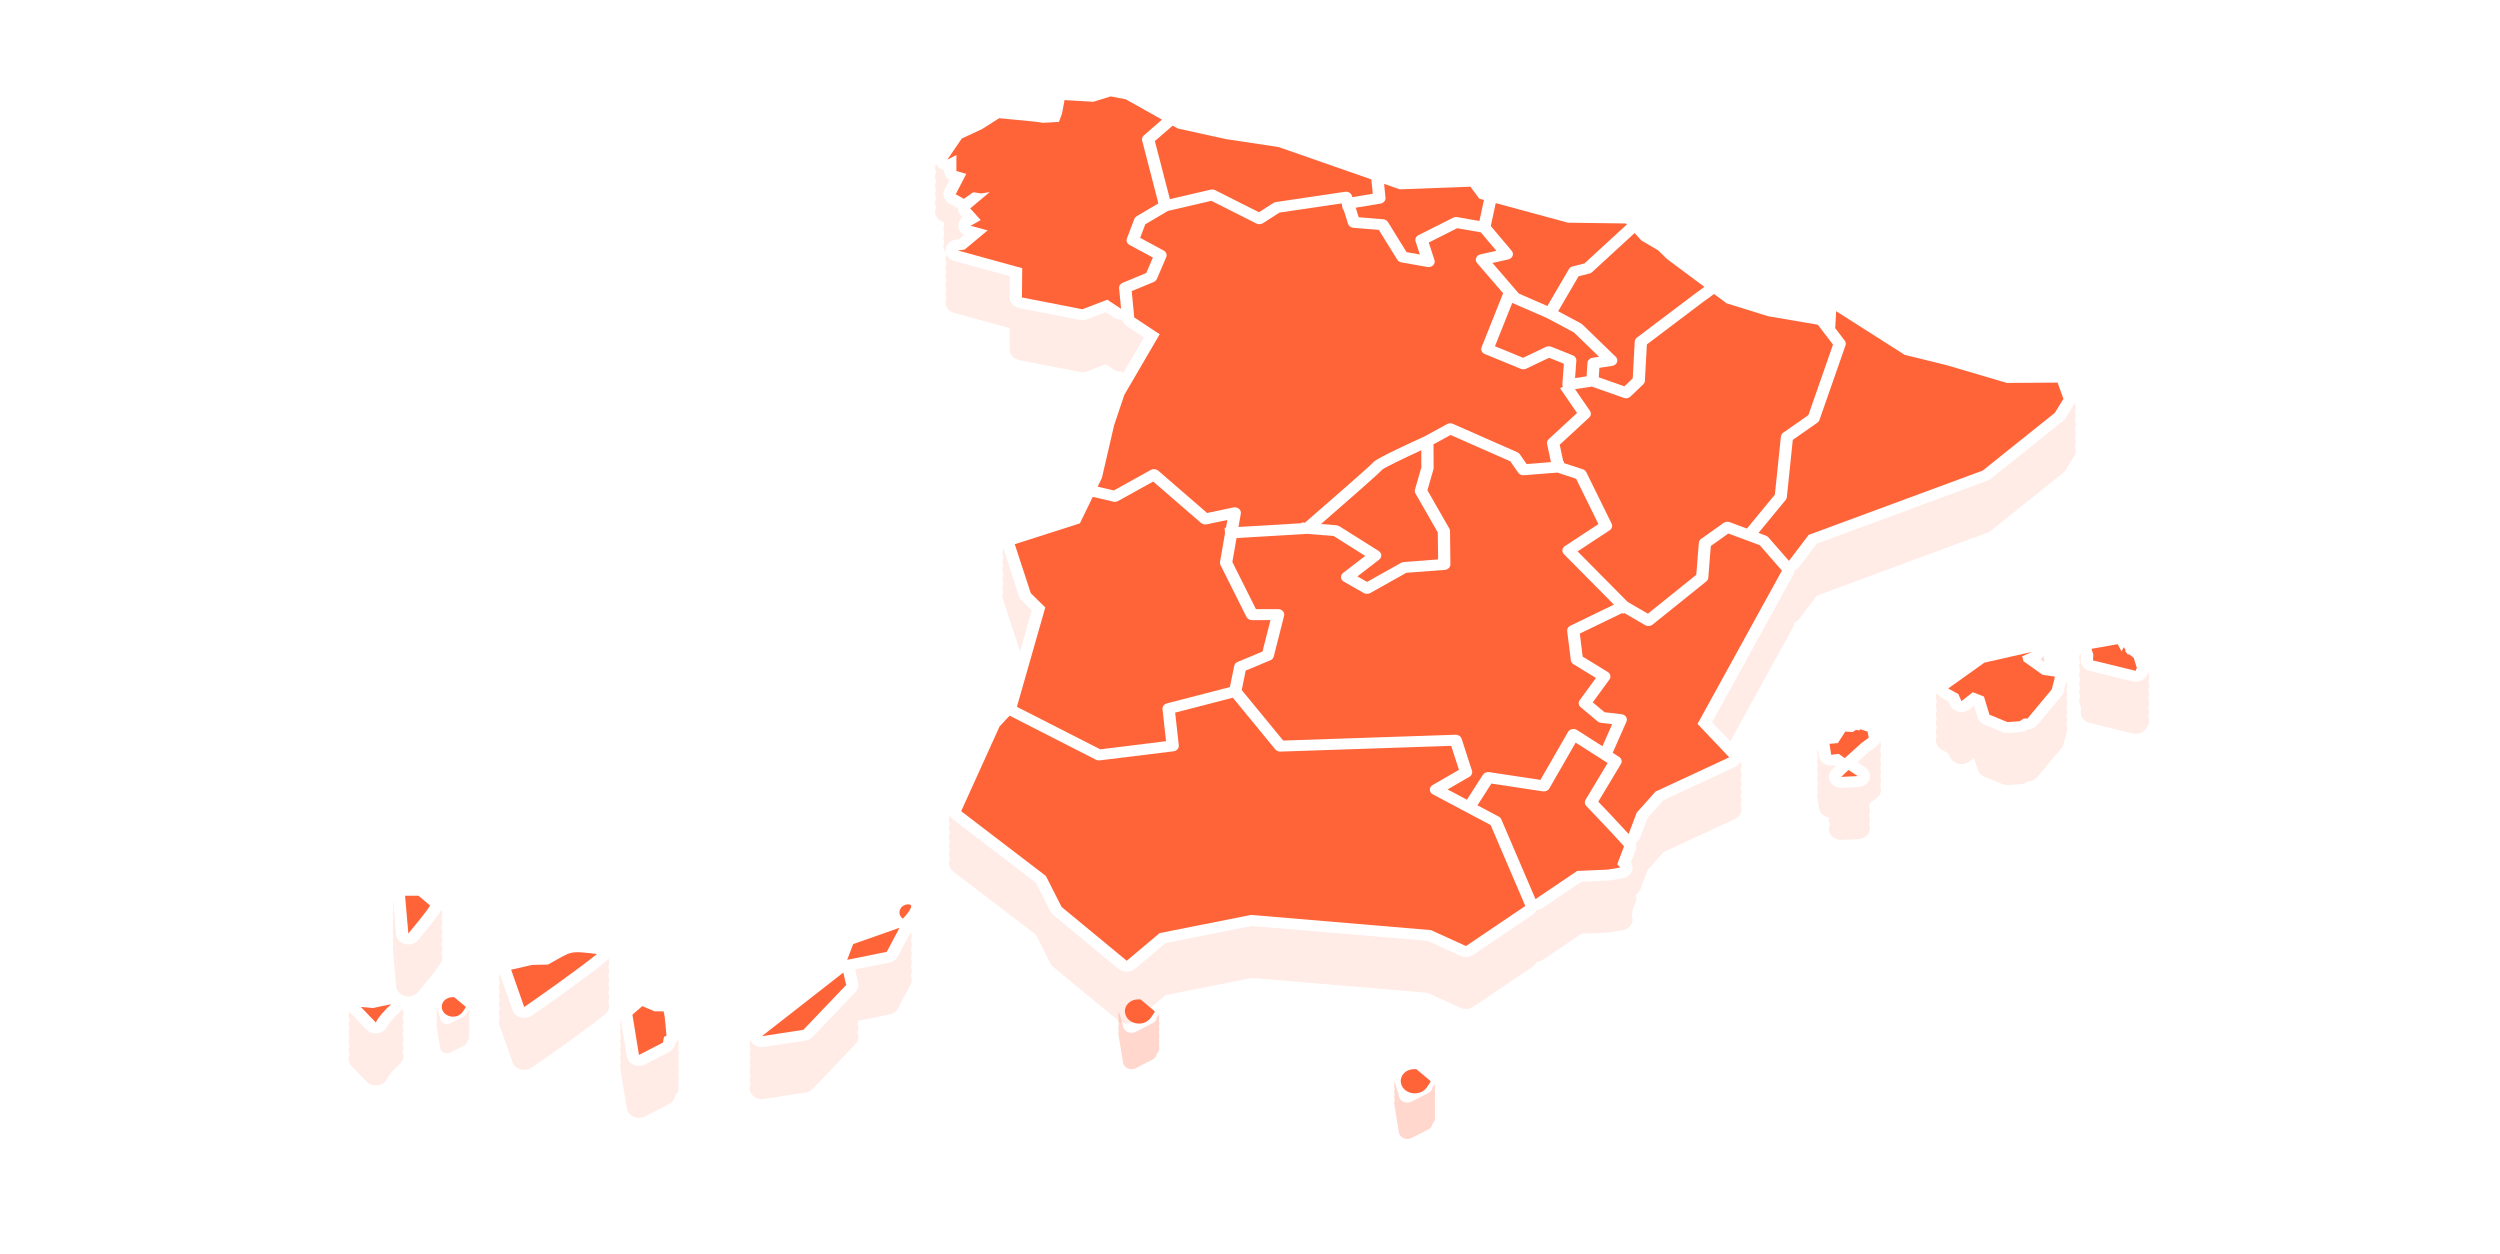
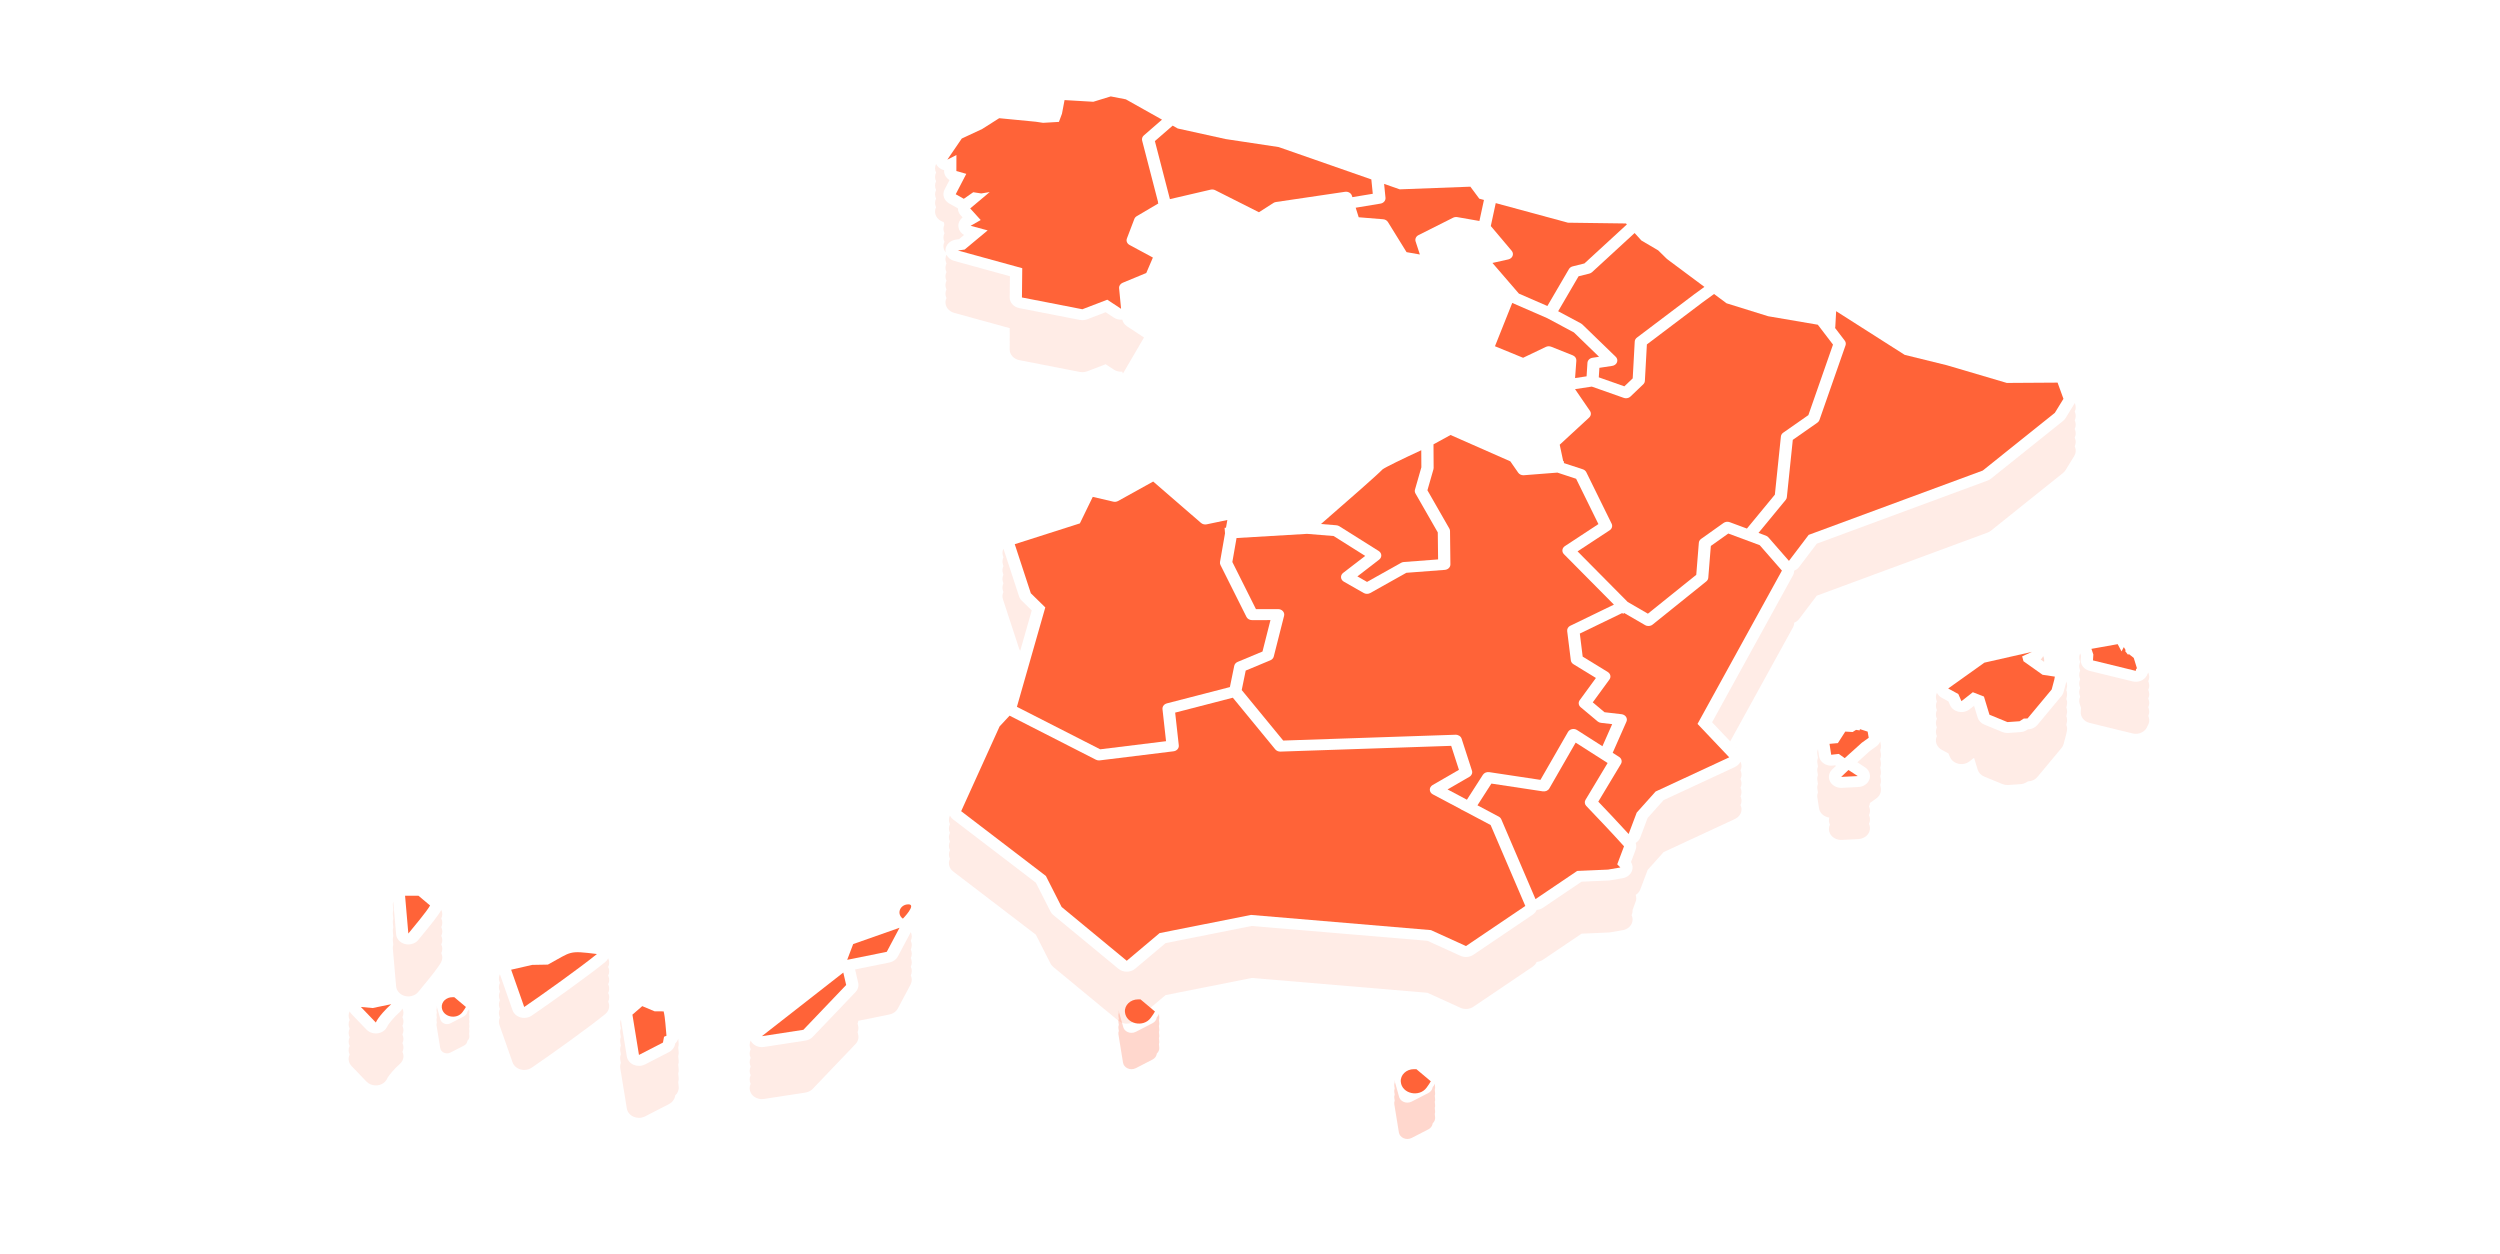
<svg xmlns="http://www.w3.org/2000/svg" width="640" height="321" viewBox="0 0 640 321" fill="none">
  <g opacity="0.25">
    <path d="M103.194 256.416C103.181 256.371 103.171 256.327 103.157 256.285C103.171 256.33 103.184 256.374 103.194 256.416Z" fill="#FF6338" />
    <path d="M112.581 230.089C112.481 229.973 112.371 229.863 112.248 229.762C112.371 229.866 112.481 229.976 112.581 230.089Z" fill="#FF6338" />
    <path d="M89.373 256.996C89.36 257.041 89.346 257.082 89.333 257.127C89.346 257.082 89.356 257.038 89.373 256.996Z" fill="#FF6338" />
    <path d="M89.293 258.23C89.3 258.272 89.31 258.314 89.32 258.352C89.31 258.311 89.303 258.269 89.293 258.23Z" fill="#FF6338" />
    <path d="M113.17 231.233C113.17 231.233 113.16 231.203 113.156 231.191C113.16 231.206 113.166 231.221 113.17 231.233Z" fill="#FF6338" />
    <path d="M113.043 230.838C113.03 230.802 113.006 230.766 112.989 230.73C113.006 230.766 113.026 230.799 113.043 230.838Z" fill="#FF6338" />
    <path d="M550.096 171.785C550.109 171.743 550.119 171.702 550.129 171.66C550.119 171.702 550.106 171.743 550.096 171.785Z" fill="#FF6338" />
    <path d="M239.425 41.281C239.435 41.332 239.445 41.382 239.458 41.43C239.445 41.379 239.435 41.332 239.425 41.281Z" fill="#FF6338" />
-     <path d="M239.628 39.772C239.688 39.644 239.754 39.516 239.838 39.395C239.754 39.516 239.688 39.641 239.628 39.772Z" fill="#FF6338" />
    <path d="M173.739 264.875C173.759 265.053 173.749 265.229 173.732 265.404C173.756 265.232 173.759 265.053 173.739 264.875Z" fill="#FF6338" />
    <path d="M155.854 244.898C155.864 244.859 155.87 244.824 155.877 244.785C155.867 244.824 155.864 244.859 155.854 244.898Z" fill="#FF6338" />
    <path d="M550.093 170.355C550.146 170.525 550.173 170.694 550.189 170.864C550.176 170.694 550.146 170.525 550.093 170.355Z" fill="#FF6338" />
    <path d="M233.369 237.023C233.369 237.023 233.363 237 233.359 236.988C233.359 237 233.366 237.012 233.369 237.023Z" fill="#FF6338" />
    <path d="M155.944 244.305C155.944 244.355 155.94 244.403 155.934 244.45C155.937 244.403 155.94 244.352 155.944 244.305Z" fill="#FF6338" />
    <path d="M155.93 243.98C155.927 243.932 155.924 243.887 155.917 243.84C155.924 243.884 155.927 243.932 155.93 243.98Z" fill="#FF6338" />
    <path d="M233.263 236.642C233.25 236.609 233.233 236.576 233.22 236.543C233.233 236.576 233.25 236.606 233.263 236.642Z" fill="#FF6338" />
    <path d="M239.578 39.891C239.541 39.983 239.508 40.075 239.481 40.17C239.508 40.075 239.538 39.983 239.578 39.891Z" fill="#FF6338" />
    <path d="M239.444 40.301C239.418 40.423 239.398 40.547 239.388 40.672C239.398 40.547 239.414 40.426 239.444 40.301Z" fill="#FF6338" />
    <path d="M191.979 264.653C191.983 264.638 191.989 264.623 191.996 264.605C191.993 264.62 191.986 264.635 191.979 264.653Z" fill="#FF6338" />
    <path d="M522.424 168.821L524.208 170.087L523.286 169.433C523.349 168.99 523.303 168.532 523.113 168.09C523.096 168.051 523.07 168.015 523.05 167.977C522.9 168.286 522.693 168.577 522.424 168.824V168.821Z" fill="#FF6338" />
-     <path d="M523.28 166.482C523.273 166.441 523.27 166.402 523.26 166.363C523.266 166.402 523.273 166.444 523.28 166.482Z" fill="#FF6338" />
    <path d="M481.527 188.79C481.527 188.671 481.514 188.552 481.49 188.434C481.51 188.552 481.52 188.671 481.527 188.79Z" fill="#FF6338" />
    <path d="M531.358 101.742C531.334 101.569 531.294 101.397 531.234 101.23C531.294 101.397 531.331 101.569 531.358 101.742Z" fill="#FF6338" />
    <path d="M531.305 102.664C531.305 102.664 531.298 102.688 531.295 102.702C531.295 102.691 531.302 102.679 531.305 102.664Z" fill="#FF6338" />
    <path d="M233.096 236.268C233.066 236.212 233.023 236.158 232.986 236.102C233.023 236.158 233.063 236.212 233.096 236.268Z" fill="#FF6338" />
    <path d="M242.989 207.102C242.979 207.149 242.972 207.197 242.966 207.247C242.972 207.2 242.979 207.149 242.989 207.102Z" fill="#FF6338" />
    <g opacity="0.5">
      <path d="M103.024 258.183C102.861 258.519 102.634 258.831 102.325 259.095C101.126 260.121 99.455 262.055 99.129 262.79C98.726 263.705 97.814 264.362 96.729 264.525C96.556 264.552 96.383 264.564 96.21 264.564C95.301 264.564 94.429 264.213 93.826 263.586L89.999 259.597C89.792 259.383 89.629 259.146 89.506 258.893C89.163 259.609 89.166 260.412 89.506 261.11C89.163 261.827 89.166 262.629 89.506 263.328C89.163 264.044 89.166 264.846 89.506 265.545C89.163 266.261 89.166 267.064 89.506 267.762C89.163 268.478 89.166 269.281 89.506 269.979C89.04 270.954 89.216 272.087 89.999 272.901L93.826 276.89C94.429 277.517 95.301 277.868 96.21 277.868C96.383 277.868 96.556 277.856 96.729 277.829C97.814 277.666 98.726 277.009 99.129 276.093C99.455 275.356 101.126 273.421 102.325 272.399C103.277 271.584 103.54 270.333 103.024 269.266C103.363 268.568 103.373 267.768 103.024 267.049C103.363 266.35 103.373 265.551 103.024 264.832C103.363 264.133 103.373 263.334 103.024 262.614C103.363 261.916 103.373 261.116 103.024 260.397C103.363 259.698 103.373 258.899 103.024 258.18V258.183Z" fill="#FF6338" />
      <path d="M112.97 241.786C113.32 241.064 113.306 240.264 112.97 239.569C113.32 238.847 113.306 238.047 112.97 237.352C113.32 236.629 113.306 235.83 112.97 235.134C113.32 234.412 113.306 233.613 112.97 232.917C112.957 232.947 112.947 232.979 112.93 233.009C112.271 234.252 110.417 236.579 107.647 239.931L107.068 240.633C106.469 241.367 105.52 241.78 104.535 241.78C104.249 241.78 103.963 241.745 103.676 241.673C102.411 241.352 101.506 240.362 101.406 239.194L100.677 230.801C100.587 231.104 100.537 231.416 100.567 231.734L100.677 233.018C100.587 233.321 100.537 233.633 100.567 233.951L100.677 235.235C100.587 235.539 100.537 235.851 100.567 236.169L100.677 237.453C100.587 237.756 100.537 238.068 100.567 238.386L100.677 239.67C100.587 239.973 100.537 240.285 100.567 240.603L100.677 241.887C100.587 242.19 100.537 242.502 100.567 242.82L101.406 252.498C101.509 253.666 102.415 254.656 103.676 254.977C103.959 255.048 104.249 255.084 104.535 255.084C105.52 255.084 106.469 254.671 107.068 253.937L107.647 253.235C110.42 249.879 112.271 247.552 112.93 246.313C113.326 245.567 113.32 244.729 112.97 244.003C113.32 243.281 113.306 242.482 112.97 241.786Z" fill="#FF6338" />
      <path d="M155.69 256.426C155.983 255.823 156.037 255.133 155.81 254.479C155.777 254.384 155.734 254.298 155.69 254.209C155.983 253.606 156.037 252.916 155.81 252.262C155.777 252.167 155.734 252.081 155.69 251.992C155.983 251.388 156.037 250.699 155.81 250.045C155.777 249.95 155.734 249.864 155.69 249.774C155.983 249.171 156.037 248.481 155.81 247.828C155.777 247.732 155.734 247.646 155.69 247.557C155.983 246.954 156.037 246.264 155.81 245.61C155.777 245.515 155.734 245.429 155.69 245.34C155.517 245.697 155.261 246.023 154.928 246.294C150.661 249.765 141.094 256.608 136.111 260.008C135.555 260.385 134.886 260.584 134.204 260.584C133.884 260.584 133.565 260.54 133.255 260.454C132.28 260.177 131.517 259.494 131.208 258.62L127.969 249.391C127.689 249.994 127.636 250.666 127.859 251.296L127.969 251.611C127.689 252.215 127.636 252.886 127.859 253.516L127.969 253.831C127.689 254.435 127.636 255.107 127.859 255.737L127.969 256.052C127.689 256.655 127.636 257.327 127.859 257.957L127.969 258.272C127.689 258.875 127.636 259.547 127.859 260.177L127.969 260.492C127.689 261.096 127.636 261.767 127.859 262.397L131.208 271.941C131.514 272.815 132.28 273.499 133.255 273.775C133.565 273.864 133.887 273.906 134.204 273.906C134.883 273.906 135.555 273.707 136.111 273.329C141.094 269.929 150.661 263.087 154.928 259.615C155.827 258.881 156.173 257.752 155.81 256.712C155.777 256.616 155.734 256.53 155.69 256.441V256.426Z" fill="#FF6338" />
      <path d="M173.629 265.892C173.489 266.355 173.233 266.783 172.854 267.125L172.807 267.366C172.651 268.189 172.091 268.906 171.283 269.325L165.144 272.49C164.662 272.74 164.119 272.865 163.573 272.865C163.107 272.865 162.638 272.772 162.205 272.585C161.27 272.181 160.617 271.387 160.468 270.466L158.793 260.152L158.94 261.044C158.777 261.463 158.72 261.918 158.793 262.37L158.94 263.261C158.777 263.68 158.72 264.135 158.793 264.587L158.94 265.479C158.777 265.898 158.72 266.352 158.793 266.804L158.94 267.696C158.777 268.115 158.72 268.57 158.793 269.021L158.94 269.913C158.777 270.332 158.72 270.787 158.793 271.239L158.94 272.13C158.777 272.549 158.72 273.004 158.793 273.456L160.468 283.77C160.617 284.688 161.27 285.485 162.205 285.889C162.638 286.076 163.107 286.168 163.573 286.168C164.116 286.168 164.658 286.043 165.144 285.794L171.283 282.628C172.091 282.209 172.651 281.493 172.807 280.67L172.854 280.429C173.493 279.846 173.832 279.032 173.739 278.185C173.699 277.834 173.663 277.415 173.629 276.975C173.729 276.651 173.779 276.312 173.739 275.965C173.699 275.614 173.663 275.195 173.629 274.755C173.729 274.431 173.779 274.092 173.739 273.744C173.699 273.394 173.663 272.975 173.629 272.535C173.729 272.211 173.779 271.872 173.739 271.524C173.699 271.173 173.663 270.754 173.629 270.314C173.729 269.99 173.779 269.652 173.739 269.304C173.699 268.953 173.663 268.534 173.629 268.094C173.729 267.77 173.779 267.431 173.739 267.084C173.699 266.733 173.663 266.314 173.629 265.874V265.892Z" fill="#FF6338" />
      <path d="M120.094 258.256C120.014 258.514 119.871 258.755 119.658 258.948L119.631 259.085C119.545 259.549 119.228 259.95 118.776 260.185L115.327 261.962C115.054 262.102 114.751 262.173 114.445 262.173C114.182 262.173 113.919 262.12 113.676 262.016C113.15 261.787 112.784 261.341 112.701 260.827C112.701 260.827 111.719 257.272 111.759 257.525L111.839 258.027C111.745 258.262 111.715 258.517 111.759 258.773L111.839 259.275C111.745 259.51 111.715 259.766 111.759 260.021L111.839 260.524C111.745 260.758 111.715 261.014 111.759 261.27L111.839 261.772C111.745 262.007 111.715 262.262 111.759 262.518L112.701 268.311C112.784 268.828 113.15 269.274 113.676 269.5C113.919 269.604 114.182 269.657 114.445 269.657C114.751 269.657 115.054 269.586 115.327 269.446L118.776 267.669C119.232 267.434 119.545 267.03 119.631 266.569L119.658 266.432C120.017 266.105 120.207 265.648 120.154 265.172C120.13 264.976 120.11 264.741 120.09 264.494C120.147 264.313 120.174 264.123 120.154 263.927C120.13 263.731 120.11 263.496 120.09 263.249C120.147 263.068 120.174 262.878 120.154 262.681C120.13 262.485 120.11 262.25 120.09 262.004C120.147 261.822 120.174 261.632 120.154 261.436C120.13 261.24 120.11 261.005 120.09 260.758C120.147 260.577 120.174 260.387 120.154 260.191C120.13 259.994 120.11 259.76 120.09 259.513C120.147 259.332 120.174 259.141 120.154 258.945C120.13 258.749 120.11 258.514 120.09 258.268L120.094 258.256Z" fill="#FF6338" />
      <path d="M528.985 176.709L529.138 175.897C529.228 175.419 529.165 174.937 528.985 174.488V174.506C528.968 174.569 528.955 174.628 528.938 174.687L528.283 177.145C528.186 177.514 528.003 177.862 527.75 178.168L521.569 185.59C520.996 186.276 520.104 186.692 519.145 186.719H519.135L518.826 186.915C518.363 187.209 517.817 187.385 517.251 187.423L514.156 187.637C514.076 187.643 513.992 187.646 513.913 187.646C513.46 187.646 513.014 187.56 512.601 187.391L507.994 185.5C507.149 185.153 506.519 184.49 506.276 183.687L505.361 180.679L504.203 181.589C503.434 182.192 502.385 182.421 501.39 182.207C500.395 181.99 499.582 181.357 499.21 180.504L498.794 179.556L497.099 178.632C496.537 178.325 496.107 177.874 495.854 177.348C495.661 177.746 495.571 178.186 495.601 178.635C495.625 178.961 495.711 179.274 495.854 179.568C495.661 179.966 495.571 180.406 495.601 180.855C495.625 181.182 495.711 181.494 495.854 181.788C495.661 182.186 495.571 182.626 495.601 183.075C495.625 183.402 495.711 183.714 495.854 184.008C495.661 184.407 495.571 184.846 495.601 185.295C495.625 185.622 495.711 185.934 495.854 186.229C495.661 186.627 495.571 187.067 495.601 187.516C495.625 187.842 495.711 188.155 495.854 188.449C495.661 188.847 495.571 189.287 495.601 189.736C495.665 190.648 496.224 191.475 497.099 191.95L498.794 192.874L499.21 193.823C499.582 194.673 500.398 195.309 501.39 195.526C502.382 195.743 503.434 195.511 504.203 194.907L505.361 193.998L506.276 197.006C506.519 197.808 507.149 198.471 507.994 198.819L512.601 200.709C513.014 200.879 513.46 200.965 513.913 200.965C513.992 200.965 514.076 200.965 514.156 200.956L517.251 200.742C517.817 200.703 518.363 200.525 518.826 200.234L519.135 200.038H519.145C520.104 200.011 520.996 199.595 521.569 198.908L527.75 191.486C528.003 191.18 528.186 190.833 528.283 190.464L528.938 188.006C528.955 187.946 528.968 187.884 528.982 187.825L529.138 186.995C529.228 186.517 529.165 186.035 528.985 185.587L529.138 184.775C529.228 184.297 529.165 183.815 528.985 183.366L529.138 182.555C529.228 182.076 529.165 181.595 528.985 181.146L529.138 180.335C529.228 179.856 529.165 179.375 528.985 178.926L529.138 178.114C529.228 177.636 529.165 177.154 528.985 176.706V176.709Z" fill="#FF6338" />
      <path d="M531.234 103.445L531.131 103.16C531.088 103.252 531.055 103.347 531.001 103.437L528.794 107.027C528.625 107.303 528.402 107.553 528.139 107.764L509.681 122.539C509.418 122.75 509.115 122.919 508.786 123.041L465.096 139.183L460.576 145.146C460.256 145.568 459.814 145.895 459.311 146.106C459.304 146.513 459.201 146.923 458.995 147.304L438.297 184.899L445.087 192.059L442.934 189.789L458.995 160.613C459.204 160.233 459.308 159.823 459.311 159.415C459.814 159.204 460.256 158.877 460.576 158.455L465.096 152.493L508.786 136.351C509.115 136.229 509.415 136.06 509.681 135.849L528.139 121.074C528.402 120.863 528.625 120.613 528.794 120.337L531.001 116.746C531.417 116.069 531.501 115.269 531.234 114.535L531.131 114.25C531.417 113.637 531.464 112.954 531.234 112.315L531.131 112.029C531.417 111.417 531.464 110.733 531.234 110.094L531.131 109.809C531.417 109.197 531.464 108.513 531.234 107.874L531.131 107.589C531.417 106.976 531.464 106.293 531.234 105.654L531.131 105.369C531.417 104.756 531.464 104.073 531.234 103.434V103.445Z" fill="#FF6338" />
      <path d="M549.963 183.249C550.219 182.691 550.279 182.063 550.092 181.451L549.963 181.029C550.219 180.47 550.279 179.843 550.092 179.231L549.963 178.809C550.219 178.25 550.279 177.623 550.092 177.011L549.963 176.589C550.219 176.03 550.279 175.403 550.092 174.79L549.963 174.368C550.219 173.81 550.279 173.182 550.092 172.57L549.963 172.148C549.903 172.276 549.846 172.407 549.766 172.526C549.553 173.168 549.087 173.726 548.445 174.092C547.935 174.383 547.35 174.532 546.757 174.532C546.481 174.532 546.201 174.499 545.928 174.434L534.977 171.756C533.549 171.405 532.587 170.213 532.673 168.894L532.74 167.874L532.41 166.914L532.523 167.25C532.247 167.844 532.197 168.507 532.41 169.134L532.523 169.47C532.247 170.065 532.197 170.727 532.41 171.355L532.523 171.69C532.247 172.285 532.197 172.948 532.41 173.575L532.523 173.911C532.247 174.505 532.197 175.168 532.41 175.795L532.523 176.131C532.247 176.725 532.197 177.388 532.41 178.015L532.523 178.351C532.247 178.946 532.197 179.608 532.41 180.236L532.74 181.196L532.673 182.215C532.587 183.535 533.549 184.73 534.977 185.077L545.928 187.755C546.201 187.821 546.481 187.853 546.757 187.853C547.35 187.853 547.935 187.705 548.445 187.413C549.084 187.048 549.55 186.492 549.766 185.847C550.192 185.205 550.325 184.42 550.096 183.671L549.966 183.249H549.963Z" fill="#FF6338" />
      <path d="M481.345 200.891C481.518 200.46 481.574 199.99 481.491 199.524L481.345 198.674C481.518 198.243 481.574 197.773 481.491 197.307L481.345 196.457C481.518 196.026 481.574 195.556 481.491 195.089L481.345 194.239C481.518 193.808 481.574 193.339 481.491 192.872L481.345 192.022C481.518 191.591 481.574 191.121 481.491 190.655L481.345 189.805C481.152 190.286 480.819 190.723 480.356 191.053L478.725 192.221L475.483 195.143L477.43 196.415C478.499 197.113 478.965 198.338 478.588 199.473C478.212 200.609 477.077 201.408 475.756 201.477L471.515 201.688C471.455 201.691 471.398 201.691 471.339 201.691C470.124 201.691 469.012 201.063 468.493 200.071C467.95 199.03 468.173 197.803 469.052 196.968L470.004 196.067L469.807 195.927L469.168 195.999C467.467 196.192 465.903 195.116 465.67 193.597L465.39 191.76C465.24 192.165 465.18 192.593 465.244 193.024L465.39 193.981C465.24 194.385 465.18 194.813 465.244 195.244L465.39 196.201C465.24 196.605 465.18 197.033 465.244 197.464L465.39 198.421C465.24 198.825 465.18 199.253 465.244 199.684L465.39 200.641C465.24 201.046 465.18 201.474 465.244 201.905L465.39 202.862C465.24 203.266 465.18 203.694 465.244 204.125L465.67 206.919C465.863 208.176 466.965 209.115 468.303 209.3C468.133 209.891 468.176 210.524 468.459 211.107C468.113 211.826 468.103 212.658 468.489 213.395C469.005 214.388 470.12 215.015 471.335 215.015C471.392 215.015 471.452 215.015 471.512 215.012L475.752 214.801C477.077 214.736 478.209 213.933 478.585 212.798C478.798 212.153 478.735 211.484 478.449 210.896C478.499 210.792 478.549 210.688 478.585 210.578C478.798 209.933 478.735 209.264 478.449 208.675C478.499 208.571 478.549 208.467 478.585 208.357C478.798 207.712 478.735 207.044 478.449 206.455C478.499 206.351 478.549 206.247 478.585 206.137C478.648 205.95 478.678 205.76 478.695 205.569L478.725 205.543L480.356 204.375C481.231 203.747 481.664 202.749 481.491 201.759L481.345 200.909V200.891Z" fill="#FF6338" />
      <path d="M233.157 247.49C233.506 246.771 233.493 245.968 233.157 245.273C233.506 244.554 233.493 243.751 233.157 243.056C233.506 242.336 233.493 241.534 233.157 240.838C233.506 240.119 233.493 239.317 233.157 238.621C233.143 238.651 233.133 238.681 233.117 238.71L229.848 244.866C229.435 245.644 228.646 246.209 227.707 246.399L218.89 248.186C218.913 248.26 218.943 248.334 218.96 248.412L219.695 251.592C219.892 252.439 219.639 253.319 219.01 253.976L208.051 265.448C207.575 265.948 206.92 266.281 206.197 266.391L195.575 268.025C195.396 268.052 195.219 268.067 195.04 268.067C193.848 268.067 192.736 267.458 192.21 266.471C192.193 266.438 192.183 266.405 192.17 266.373C191.834 267.068 191.821 267.868 192.17 268.59C191.834 269.285 191.821 270.085 192.17 270.807C191.834 271.503 191.821 272.302 192.17 273.025C191.834 273.72 191.821 274.52 192.17 275.242C191.834 275.937 191.821 276.737 192.17 277.459C191.821 278.184 191.811 279.025 192.21 279.774C192.736 280.761 193.848 281.371 195.04 281.371C195.216 281.371 195.396 281.356 195.575 281.329L206.197 279.694C206.92 279.581 207.575 279.248 208.051 278.752L219.01 267.279C219.639 266.622 219.892 265.743 219.695 264.896L219.539 264.224C219.745 263.733 219.815 263.201 219.695 262.678L219.539 262.007C219.632 261.784 219.695 261.558 219.722 261.32L227.707 259.703C228.646 259.513 229.435 258.948 229.848 258.169L233.117 252.014C233.509 251.271 233.506 250.433 233.157 249.705C233.506 248.985 233.493 248.183 233.157 247.487V247.49Z" fill="#FF6338" />
      <path d="M445.557 195.004C445.651 194.816 445.72 194.623 445.764 194.418C445.581 195.253 444.978 195.969 444.133 196.362L425.875 204.839L421.794 209.398L419.906 214.4C419.69 214.977 419.271 215.458 418.731 215.797C418.934 216.359 418.938 216.971 418.718 217.548L417.536 220.681C417.972 221.367 418.072 222.196 417.783 222.963C417.42 223.917 416.514 224.628 415.406 224.818L412.247 225.365C412.101 225.391 411.951 225.406 411.804 225.412L404.877 225.712L394.978 232.4C394.512 232.715 393.959 232.896 393.39 232.944C393.184 233.414 392.844 233.839 392.371 234.16L377.182 244.423C376.224 245.071 374.936 245.172 373.864 244.684L365.432 240.847L320.471 237.049L298.385 241.436L290.603 247.992C289.997 248.501 289.225 248.756 288.449 248.756C287.674 248.756 286.921 248.509 286.319 248.01L269.642 234.237C269.336 233.984 269.089 233.678 268.916 233.336L265.172 225.962L244.018 209.79C243.645 209.505 243.362 209.151 243.179 208.768L243.152 208.83C242.829 209.541 242.856 210.313 243.179 210.985L243.152 211.048C242.829 211.758 242.856 212.531 243.179 213.202L243.152 213.265C242.829 213.975 242.856 214.748 243.179 215.42L243.152 215.482C242.829 216.192 242.856 216.965 243.179 217.637L243.152 217.699C242.829 218.41 242.856 219.183 243.179 219.854L243.152 219.917C242.646 221.034 242.996 222.312 244.021 223.097L265.175 239.269L268.92 246.643C269.093 246.985 269.339 247.288 269.645 247.543L286.322 261.317C286.925 261.813 287.687 262.063 288.452 262.063C289.218 262.063 290 261.807 290.606 261.299L298.389 254.742L320.475 250.355L365.435 254.154L373.867 257.991C374.939 258.478 376.227 258.377 377.186 257.729L392.375 247.466C392.847 247.145 393.187 246.72 393.393 246.251C393.962 246.2 394.512 246.022 394.981 245.707L404.881 239.019L411.808 238.719C411.957 238.713 412.104 238.698 412.25 238.671L415.409 238.124C416.518 237.934 417.426 237.224 417.786 236.27C418.036 235.607 417.982 234.9 417.683 234.275C417.719 234.201 417.756 234.127 417.786 234.05C417.922 233.687 417.969 233.307 417.936 232.938L418.721 230.851C418.938 230.275 418.934 229.663 418.735 229.101C419.274 228.762 419.693 228.28 419.91 227.704L421.797 222.702L425.878 218.142L444.136 209.665C444.985 209.273 445.584 208.557 445.767 207.722C445.89 207.163 445.804 206.598 445.561 206.087C445.654 205.9 445.724 205.706 445.767 205.501C445.89 204.943 445.804 204.378 445.561 203.867C445.654 203.679 445.724 203.486 445.767 203.281C445.89 202.722 445.804 202.158 445.561 201.646C445.654 201.459 445.724 201.266 445.767 201.061C445.89 200.502 445.804 199.937 445.561 199.426C445.654 199.239 445.724 199.046 445.767 198.841C445.89 198.282 445.804 197.717 445.561 197.206C445.654 197.019 445.724 196.825 445.767 196.62C445.89 196.062 445.804 195.497 445.561 194.986L445.557 195.004Z" fill="#FF6338" />
      <path d="M242.107 64.641C242.057 64.403 242.027 64.159 242.047 63.91C242.153 62.608 243.248 61.544 244.693 61.342L245.505 61.229L246.797 60.156C246.031 59.722 245.499 59.008 245.369 58.182C245.216 57.228 245.625 56.28 246.431 55.662L245.921 55.1C245.452 54.583 245.222 53.956 245.222 53.334C245.166 53.308 245.109 53.278 245.052 53.245L242.982 52.08C241.647 51.328 241.145 49.809 241.807 48.531L243.072 46.091C242.22 45.577 241.684 44.712 241.687 43.758V43.562C241.158 43.434 240.662 43.181 240.259 42.81C239.99 42.56 239.783 42.272 239.637 41.969C239.29 42.685 239.297 43.488 239.637 44.186C239.29 44.902 239.297 45.705 239.637 46.403C239.29 47.12 239.297 47.922 239.637 48.621C239.29 49.337 239.297 50.139 239.637 50.838C239.29 51.554 239.297 52.357 239.637 53.055C239.141 54.084 239.367 55.293 240.259 56.117C240.632 56.461 241.088 56.699 241.574 56.833C241.604 56.987 241.647 57.136 241.704 57.285C241.71 57.38 241.724 57.472 241.744 57.564C241.437 58.268 241.467 59.023 241.784 59.683C241.428 60.414 241.451 61.211 241.784 61.901C241.334 62.822 241.481 63.853 242.103 64.635L242.107 64.641Z" fill="#FF6338" />
      <path d="M258.488 84.013L258.478 84.988C258.478 85.071 258.491 85.154 258.498 85.238L258.478 87.208C258.478 87.292 258.491 87.375 258.498 87.458L258.478 89.429C258.464 90.757 259.493 91.91 260.947 92.193L276.419 95.213C276.639 95.257 276.865 95.278 277.088 95.278C277.511 95.278 277.934 95.201 278.327 95.052L283.053 93.242L285.134 94.615C285.773 95.037 286.549 95.216 287.307 95.147C287.347 95.314 287.401 95.474 287.471 95.632L285.047 99.787L292.86 86.397L288.499 83.52C287.877 83.11 287.464 82.503 287.307 81.835C286.549 81.9 285.773 81.725 285.134 81.302L283.053 79.929L278.327 81.74C277.934 81.891 277.511 81.965 277.088 81.965C276.865 81.965 276.639 81.945 276.419 81.9L260.947 78.88C259.496 78.598 258.464 77.442 258.478 76.116L258.537 70.716L244.257 66.786C243.352 66.537 242.656 65.948 242.303 65.211C242.167 65.493 242.077 65.802 242.05 66.123C242.014 66.584 242.107 67.027 242.303 67.428C242.167 67.711 242.077 68.02 242.05 68.341C242.014 68.801 242.107 69.244 242.303 69.645C242.167 69.928 242.077 70.237 242.05 70.558C242.014 71.019 242.107 71.462 242.303 71.863C242.167 72.145 242.077 72.454 242.05 72.775C242.014 73.236 242.107 73.679 242.303 74.08C242.167 74.362 242.077 74.671 242.05 74.993C242.014 75.453 242.107 75.896 242.303 76.297C242.167 76.58 242.077 76.889 242.05 77.21C241.944 78.512 242.859 79.707 244.257 80.09L258.491 84.004L258.488 84.013Z" fill="#FF6338" />
      <path d="M261.563 153.749C261.24 153.434 261.004 153.056 260.871 152.646L256.877 140.457C256.614 141.028 256.547 141.67 256.753 142.306L256.877 142.677C256.614 143.248 256.547 143.89 256.753 144.526L256.877 144.898C256.614 145.468 256.547 146.11 256.753 146.746L256.877 147.118C256.614 147.688 256.547 148.33 256.753 148.967L256.877 149.338C256.614 149.909 256.547 150.551 256.753 151.187L256.877 151.558C256.614 152.129 256.547 152.771 256.753 153.407L260.868 165.968C260.941 166.191 261.047 166.399 261.177 166.598L264.126 156.272L261.56 153.761L261.563 153.749Z" fill="#FF6338" />
    </g>
    <path d="M242.982 208.18C242.989 208.207 242.989 208.234 242.996 208.261C242.989 208.234 242.986 208.207 242.982 208.18Z" fill="#FF6338" />
  </g>
  <path fill-rule="evenodd" clip-rule="evenodd" d="M230.28 237.508L218.413 241.684L216.882 245.717L227.011 243.666L230.28 237.508Z" fill="#FF6338" />
  <path fill-rule="evenodd" clip-rule="evenodd" d="M110.097 231.804L107.132 229.311L103.696 229.305L104.535 238.982C105.647 237.624 109.328 233.252 110.097 231.807V231.804Z" fill="#FF6338" />
  <path fill-rule="evenodd" clip-rule="evenodd" d="M119.272 257.783L116.306 255.289H115.8C114.222 255.283 112.977 256.484 113.097 257.89C113.31 260.357 116.902 261.156 118.413 259.082C118.799 258.55 119.105 258.098 119.272 257.783Z" fill="#FF6338" />
  <path fill-rule="evenodd" clip-rule="evenodd" d="M216.619 252.157L215.883 248.977L195.039 265.264L205.661 263.63L216.619 252.157Z" fill="#FF6338" />
  <path fill-rule="evenodd" clip-rule="evenodd" d="M152.811 244.228C145.401 243.318 146.543 243.523 140.265 246.938L136.241 247.013L130.852 248.246L134.2 257.79C138.854 254.613 148.54 247.705 152.811 244.231V244.228Z" fill="#FF6338" />
  <path fill-rule="evenodd" clip-rule="evenodd" d="M170.616 265.158C170.43 263.479 170.32 260.563 169.89 258.911L167.6 258.905L164.415 257.57L161.901 259.749L163.576 270.063L169.714 266.897L169.997 265.405L170.616 265.158Z" fill="#FF6338" />
  <path fill-rule="evenodd" clip-rule="evenodd" d="M100.153 257.074L95.383 258.058L92.381 257.776L96.209 261.764C96.815 260.391 98.965 258.091 100.153 257.074Z" fill="#FF6338" />
  <path fill-rule="evenodd" clip-rule="evenodd" d="M231.139 235.177C231.139 235.177 234.791 231.468 232.514 231.512C230.36 231.554 229.451 233.982 231.139 235.177Z" fill="#FF6338" />
  <path fill-rule="evenodd" clip-rule="evenodd" d="M547.066 171.106L546.237 168.422L544.909 167.37L544.846 167.703L544.073 166.734L544.136 166.401L543.704 165.655L543.111 166.761L542.126 164.906L535.405 166.107L535.898 167.546L535.801 169.064L546.753 171.742L546.846 171.246L547.062 171.109L547.066 171.106Z" fill="#FF6338" />
  <path fill-rule="evenodd" clip-rule="evenodd" d="M525.886 174.047L526.042 173.218L522.886 172.739L518.007 169.274L517.67 168.028L520.18 166.875L508.007 169.639L498.733 176.252L501.33 177.67L502.129 179.495L505.045 177.206L507.891 178.318L509.302 182.967L513.909 184.857L517.005 184.64L518.09 183.953L519.048 183.927L525.23 176.505L525.886 174.047Z" fill="#FF6338" />
  <path fill-rule="evenodd" clip-rule="evenodd" d="M478.391 188.871L478.118 187.295L476.138 186.656L476.074 186.986L475.146 186.846L474.28 187.396L472.389 187.283L470.495 190.238L468.358 190.425L468.784 193.219L470.735 193.002L472.25 194.081L476.624 190.14L478.391 188.871Z" fill="#FF6338" />
  <path fill-rule="evenodd" clip-rule="evenodd" d="M475.58 198.676L473.2 197.121L471.339 198.887L475.58 198.676Z" fill="#FF6338" />
  <path fill-rule="evenodd" clip-rule="evenodd" d="M418.469 59.652L407.568 69.669C407.375 69.847 407.132 69.975 406.865 70.043L404.112 70.73L398.89 79.676L404.728 82.8C404.858 82.868 404.975 82.955 405.074 83.053L413.626 91.336C414.015 91.714 414.142 92.252 413.955 92.739C413.769 93.227 413.3 93.583 412.73 93.666L409.445 94.163L409.289 96.597L415.833 98.903L417.973 96.862L418.492 87.434C418.512 87.047 418.715 86.685 419.045 86.432L433.754 75.316L436.331 73.444L426.748 66.31L424.494 64.093L420.2 61.569L418.462 59.658L418.469 59.652Z" fill="#FF6338" />
  <path fill-rule="evenodd" clip-rule="evenodd" d="M354.092 119.977C354.065 120.018 354.012 120.078 353.936 120.161C353.966 120.134 354.029 120.075 354.092 119.977Z" fill="#FF6338" />
  <path fill-rule="evenodd" clip-rule="evenodd" d="M347.493 147.56L349.963 148.969L358.678 144.082C358.891 143.964 359.13 143.892 359.38 143.874L368.154 143.209L368.071 136.298L362.356 126.323C362.183 126.02 362.136 125.67 362.233 125.337L363.87 119.627L363.844 115.258C359.167 117.419 354.623 119.627 353.928 120.165C352.673 121.497 345.213 128.032 338.173 134.146L342.107 134.467C342.38 134.488 342.643 134.574 342.87 134.717L352.949 141.057C353.345 141.306 353.588 141.702 353.611 142.133C353.635 142.564 353.435 142.98 353.069 143.262L347.493 147.557V147.56Z" fill="#FF6338" />
-   <path fill-rule="evenodd" clip-rule="evenodd" d="M282.075 122.384L281.003 124.592L285.134 125.555L294.591 120.309C295.203 119.97 295.995 120.045 296.511 120.494L309.021 131.321L315.745 129.91C316.254 129.803 316.787 129.927 317.169 130.245C317.552 130.563 317.735 131.027 317.652 131.488L317.056 134.9L333.19 133.946L333.21 133.744L334.056 133.812C340.56 128.171 350.563 119.426 351.455 118.458C351.745 118.065 352.81 117.117 364.63 111.749L370.439 108.569C370.901 108.316 371.47 108.293 371.953 108.507L388.434 115.771C388.697 115.887 388.916 116.065 389.073 116.288L390.814 118.793L397.042 118.306L396.053 113.66C395.956 113.212 396.113 112.751 396.466 112.424L403.719 105.73L399.372 99.394L400.087 99.001C399.994 98.802 399.948 98.585 399.964 98.362L400.35 93.113L396.546 91.595L390.714 94.38C390.281 94.585 389.765 94.6 389.319 94.418L380.105 90.641C379.366 90.337 379.01 89.579 379.283 88.896L384.799 75.069L378.125 67.329C377.802 66.955 377.712 66.462 377.885 66.013C378.058 65.567 378.474 65.228 378.987 65.115L383.068 64.206L379.087 59.483L373.035 58.425L365.758 62.086L367.223 66.58C367.376 67.05 367.243 67.558 366.874 67.918C366.574 68.209 366.151 68.373 365.715 68.373C365.615 68.373 365.512 68.364 365.409 68.346L358.758 67.172C358.305 67.092 357.913 66.836 357.69 66.473L352.976 58.85L346.472 58.321C345.823 58.267 345.28 57.863 345.104 57.304L343.969 53.69L343.792 53.72L343.449 52.07L327.525 54.427L323.307 57.135C322.811 57.453 322.152 57.485 321.62 57.218L310.102 51.41L298.981 54.002L293.199 57.411L291.874 60.889L297.899 64.14C298.549 64.491 298.825 65.207 298.552 65.84L296.159 71.413C296.012 71.752 295.722 72.028 295.356 72.183L289.721 74.519L290.367 81.266L296.884 85.567L287.833 101.079L285.214 108.869L282.081 122.381L282.075 122.384Z" fill="#FF6338" />
  <path fill-rule="evenodd" clip-rule="evenodd" d="M298.716 180.064L314.853 175.891L315.965 170.457C316.058 170.012 316.384 169.631 316.844 169.441L323.198 166.79L325.239 158.744L320.522 158.753C319.903 158.753 319.344 158.429 319.091 157.924L312.44 144.641C312.317 144.394 312.277 144.121 312.323 143.853L313.602 136.538L313.495 135.115L313.854 135.094L314.201 133.117L308.911 134.229C308.389 134.339 307.843 134.202 307.46 133.872L295.214 123.273L286.226 128.258C285.86 128.46 285.417 128.519 285.001 128.424L279.745 127.2L276.447 133.988L259.776 139.312L263.891 151.872L267.596 155.501L260.329 180.946L281.649 191.822L298.506 189.747L297.597 181.55C297.524 180.878 297.997 180.254 298.722 180.067L298.716 180.064Z" fill="#FF6338" />
  <path fill-rule="evenodd" clip-rule="evenodd" d="M438.794 75.266L435.769 77.468L421.602 88.174L421.089 97.507C421.069 97.84 420.923 98.152 420.666 98.395L417.404 101.51C417.101 101.799 416.685 101.953 416.259 101.953C416.066 101.953 415.87 101.921 415.683 101.855L407.498 98.969L403.211 99.62L407.032 105.19C407.405 105.734 407.318 106.438 406.822 106.896L399.286 113.848L400.182 118.057L400.331 118.045L400.381 118.556L405.201 120.14C405.601 120.271 405.924 120.541 406.097 120.892L412.578 134.062C412.874 134.663 412.664 135.364 412.072 135.753L403.856 141.154L416.685 154.101L421.865 157.103L434.244 147.146L434.903 138.948C434.933 138.556 435.15 138.196 435.492 137.953L441.231 133.875C441.677 133.557 442.283 133.483 442.812 133.679L447.213 135.313L454.366 126.632L455.911 111.741C455.951 111.357 456.167 111.004 456.507 110.766L462.944 106.269L469.249 88.219L465.361 83.13L452.635 80.954L441.997 77.643L438.804 75.269L438.794 75.266Z" fill="#FF6338" />
  <path fill-rule="evenodd" clip-rule="evenodd" d="M402.015 160.184L413.163 154.784L400.364 141.866C400.071 141.572 399.932 141.18 399.978 140.79C400.025 140.398 400.255 140.044 400.607 139.809L409.195 134.165L403.487 122.565L398.69 120.986L390.122 121.658C390.075 121.661 390.029 121.664 389.985 121.664C389.446 121.664 388.94 121.414 388.654 121.001L386.64 118.103L371.341 111.359L366.974 113.749L367.011 119.786C367.011 119.905 366.994 120.026 366.961 120.142L365.42 125.513L371.032 135.31C371.142 135.503 371.202 135.717 371.205 135.934L371.305 144.476C371.315 145.21 370.686 145.825 369.87 145.888L360.024 146.637L350.79 151.814C350.534 151.957 350.244 152.028 349.954 152.028C349.665 152.028 349.369 151.954 349.109 151.808L344.026 148.907C343.607 148.67 343.34 148.268 343.304 147.826C343.267 147.386 343.467 146.955 343.843 146.663L349.492 142.312L341.4 137.221L334.606 136.668L316.554 137.735L315.482 143.87L321.527 155.943L327.196 155.931C327.672 155.931 328.125 156.124 328.421 156.457C328.721 156.79 328.831 157.227 328.727 157.643L326.084 168.072C325.978 168.494 325.658 168.848 325.219 169.032L318.901 171.669L317.882 176.65L328.504 189.582L372.606 188.093C373.322 188.075 373.974 188.486 374.174 189.104L376.824 197.295C377.017 197.89 376.751 198.526 376.168 198.862L370.572 202.095L375.529 204.726L379.617 198.353C379.943 197.842 380.592 197.572 381.241 197.667L394.353 199.646L401.406 187.38C401.616 187.017 401.989 186.756 402.431 186.658C402.874 186.563 403.344 186.643 403.713 186.881L410.221 191.036L412.717 185.38L409.854 185.047C409.528 185.008 409.222 184.88 408.982 184.678L404.642 181.037C404.089 180.574 403.986 179.819 404.402 179.251L408.553 173.562L402.801 170.037C402.425 169.805 402.179 169.443 402.129 169.035L401.2 161.563C401.13 160.998 401.45 160.449 402.012 160.178L402.015 160.184Z" fill="#FF6338" />
  <path fill-rule="evenodd" clip-rule="evenodd" d="M406.165 96.332L406.385 92.888C406.428 92.234 406.967 91.696 407.69 91.586L409.357 91.336L402.919 85.103L396.066 81.438L387.135 77.551L382.711 88.637L389.911 91.592L395.733 88.81C396.159 88.605 396.672 88.59 397.114 88.765L402.62 90.961C403.219 91.199 403.589 91.746 403.545 92.332L403.219 96.784L406.165 96.338V96.332Z" fill="#FF6338" />
  <path fill-rule="evenodd" clip-rule="evenodd" d="M381.6 211.21L375.296 207.863L373.961 207.182L373.974 207.161L366.801 203.354C366.335 203.107 366.045 202.662 366.032 202.177C366.022 201.693 366.291 201.238 366.747 200.973L373.488 197.077L371.504 190.936L327.795 192.41C327.292 192.428 326.78 192.214 326.47 191.84L315.605 178.613L300.842 182.43L301.771 190.808C301.854 191.557 301.258 192.232 300.423 192.333L281.543 194.657C281.473 194.666 281.399 194.669 281.33 194.669C281.057 194.669 280.79 194.607 280.551 194.485L258.455 183.211L255.898 185.958L246.059 207.664L267.742 224.24L271.776 232.182L288.45 245.955L296.861 238.869L320.275 234.218L366.325 238.108L375.292 242.189L390.481 231.926L381.6 211.207V211.21Z" fill="#FF6338" />
  <path fill-rule="evenodd" clip-rule="evenodd" d="M456.173 146.075L450.491 139.569L442.448 136.582L437.975 139.762L437.319 147.909C437.289 148.269 437.106 148.608 436.803 148.848L423.059 159.902C422.529 160.327 421.75 160.381 421.155 160.036L415.789 156.927L415.506 157.15L415.293 156.936L404.435 162.194L405.167 168.094L411.591 172.032C412.294 172.463 412.483 173.316 412.017 173.952L407.747 179.804L410.759 182.33L415.116 182.836C415.596 182.892 416.018 183.142 416.265 183.513C416.511 183.885 416.551 184.337 416.371 184.738L412.85 192.718L414.491 193.768C415.133 194.178 415.333 194.948 414.96 195.569L409.161 205.226C410.686 206.816 414.081 210.376 416.931 213.506L418.994 208.034L423.838 202.625L442.685 193.878L434.566 185.318L456.169 146.075H456.173Z" fill="#FF6338" />
  <path fill-rule="evenodd" clip-rule="evenodd" d="M381.646 57.866L386.995 64.209C387.311 64.584 387.398 65.077 387.221 65.52C387.045 65.963 386.632 66.298 386.123 66.411L382.068 67.315L388.836 75.162L396.129 78.336L401.644 68.89C401.844 68.545 402.197 68.293 402.613 68.189L405.612 67.44L416.477 57.456L416.254 57.209L401.398 57.01L382.91 51.996L381.646 57.863V57.866Z" fill="#FF6338" />
  <path fill-rule="evenodd" clip-rule="evenodd" d="M526.745 97.949L513.746 98.032L498.371 93.497L487.606 90.846L470.053 79.664L469.824 83.894L469.717 83.876L472.254 87.199C472.523 87.552 472.597 87.995 472.457 88.405L465.779 107.52C465.683 107.79 465.5 108.031 465.247 108.206L458.956 112.602L457.434 127.279C457.408 127.532 457.304 127.775 457.135 127.981L450.178 136.425L452.072 137.129C452.321 137.221 452.541 137.37 452.708 137.56L457.97 143.585L463.02 136.927L507.578 120.464L526.036 105.689L528.243 102.098L526.738 97.949H526.745Z" fill="#FF6338" />
  <path fill-rule="evenodd" clip-rule="evenodd" d="M415.749 216.654C413.04 213.632 409.035 209.387 406.086 206.326C405.663 205.886 405.587 205.262 405.893 204.751L411.548 195.335L403.37 190.109L396.623 201.844C396.31 202.388 395.637 202.685 394.965 202.587L381.8 200.598L378.231 206.162L383.671 209.048C383.973 209.209 384.21 209.459 384.336 209.753L393.087 230.169L403.759 222.958L411.655 222.617L414.814 222.07L414.012 221.264L415.749 216.654Z" fill="#FF6338" />
  <path fill-rule="evenodd" clip-rule="evenodd" d="M245.18 64.115L261.697 68.66L261.617 76.15L277.085 79.169L283.466 76.723L286.995 79.053L286.489 73.787C286.432 73.201 286.795 72.645 287.391 72.396L293.446 69.884L295.14 65.937L289.158 62.706C288.529 62.364 288.246 61.681 288.486 61.057L290.39 56.057C290.503 55.763 290.72 55.511 291.012 55.338L296.525 52.09L296.412 51.703L296.455 51.694L292.387 35.986C292.264 35.508 292.427 35.008 292.823 34.666L297.473 30.63L288.22 25.432L284.352 24.68L279.891 26.053L272.525 25.622L271.866 29.105L271.087 31.204L267.029 31.445L265.172 31.165L255.795 30.259L251.454 33.014L246.215 35.463L242.517 40.872L244.843 39.689L244.833 43.782L247.37 44.507L244.664 49.727L246.734 50.892L249.154 49.209L250.083 49.352L251.198 49.522L253.365 49.168L248.372 53.359L251.055 56.322L248.482 57.808L252.842 58.979L246.947 63.886L245.183 64.133L245.18 64.115Z" fill="#FF6338" />
  <path fill-rule="evenodd" clip-rule="evenodd" d="M354.687 50.623C354.76 51.342 354.204 51.993 353.409 52.124L347.058 53.176L347.827 55.619L354.085 56.128C354.604 56.169 355.063 56.44 355.316 56.847L360.08 64.551L363.485 65.151L362.393 61.805C362.19 61.18 362.496 60.512 363.129 60.194L371.993 55.735C372.319 55.572 372.699 55.518 373.065 55.581L378.73 56.571L379.892 51.185L378.694 50.861L376.41 47.791L358.332 48.471L354.331 47.074L354.687 50.629V50.623Z" fill="#FF6338" />
  <path fill-rule="evenodd" clip-rule="evenodd" d="M300.21 32.156L295.649 36.115L299.497 50.979L309.923 48.551C310.316 48.459 310.735 48.506 311.091 48.688L322.286 54.335L325.984 51.96C326.18 51.835 326.407 51.749 326.643 51.716L344.325 49.101C345.114 48.985 345.876 49.416 346.093 50.105L346.206 50.471L351.432 49.606L351.062 45.932L327.339 37.649L317.685 36.19L313.788 35.604L301.505 32.896L300.203 32.165L300.21 32.156Z" fill="#FF6338" />
  <path opacity="0.25" d="M296.687 259.538C296.587 259.862 296.41 260.162 296.144 260.4L296.114 260.569C296.004 261.143 295.615 261.645 295.049 261.937L290.762 264.148C290.422 264.323 290.043 264.409 289.663 264.409C289.337 264.409 289.011 264.344 288.708 264.213C288.052 263.931 287.599 263.375 287.493 262.733C287.493 262.733 286.271 258.31 286.321 258.625L286.421 259.25C286.308 259.544 286.268 259.859 286.321 260.177L286.421 260.801C286.308 261.095 286.268 261.41 286.321 261.728L286.421 262.353C286.308 262.647 286.268 262.962 286.321 263.28L286.421 263.904C286.308 264.198 286.268 264.513 286.321 264.831L287.493 272.039C287.596 272.681 288.052 273.237 288.708 273.519C289.011 273.65 289.337 273.715 289.663 273.715C290.043 273.715 290.422 273.626 290.762 273.454L295.049 271.243C295.615 270.951 296.004 270.449 296.114 269.875L296.144 269.706C296.59 269.299 296.83 268.728 296.763 268.14C296.737 267.893 296.71 267.602 296.687 267.295C296.757 267.07 296.79 266.832 296.763 266.591C296.737 266.344 296.71 266.053 296.687 265.747C296.757 265.521 296.79 265.283 296.763 265.042C296.737 264.796 296.71 264.504 296.687 264.198C296.757 263.972 296.79 263.735 296.763 263.494C296.737 263.247 296.71 262.956 296.687 262.65C296.757 262.424 296.79 262.186 296.763 261.945C296.737 261.699 296.71 261.407 296.687 261.101C296.757 260.875 296.79 260.638 296.763 260.397C296.737 260.15 296.71 259.859 296.687 259.553V259.538Z" fill="#FF6338" />
  <path fill-rule="evenodd" clip-rule="evenodd" d="M295.665 258.947L291.977 255.844H291.348C289.384 255.841 287.833 257.333 287.986 259.08C288.252 262.151 292.716 263.144 294.597 260.564C295.08 259.904 295.459 259.339 295.665 258.95V258.947Z" fill="#FF6338" />
  <path opacity="0.25" d="M367.308 277.401C367.208 277.725 367.032 278.025 366.765 278.263L366.735 278.433C366.625 279.006 366.236 279.509 365.67 279.8L361.383 282.011C361.043 282.186 360.664 282.273 360.284 282.273C359.958 282.273 359.632 282.207 359.329 282.076C358.673 281.794 358.22 281.238 358.114 280.596C358.114 280.596 356.892 276.174 356.942 276.489L357.042 277.113C356.929 277.407 356.889 277.722 356.942 278.04L357.042 278.664C356.929 278.959 356.889 279.274 356.942 279.592L357.042 280.216C356.929 280.51 356.889 280.825 356.942 281.143L357.042 281.767C356.929 282.062 356.889 282.377 356.942 282.695L358.114 289.902C358.217 290.544 358.673 291.1 359.329 291.383C359.632 291.513 359.958 291.579 360.284 291.579C360.664 291.579 361.043 291.49 361.383 291.317L365.67 289.106C366.236 288.815 366.625 288.312 366.735 287.739L366.765 287.569C367.211 287.162 367.451 286.591 367.384 286.003C367.358 285.756 367.331 285.465 367.308 285.159C367.378 284.933 367.411 284.695 367.384 284.454C367.358 284.208 367.331 283.916 367.308 283.61C367.378 283.384 367.411 283.147 367.384 282.906C367.358 282.659 367.331 282.368 367.308 282.062C367.378 281.836 367.411 281.598 367.384 281.357C367.358 281.111 367.331 280.819 367.308 280.513C367.378 280.287 367.411 280.049 367.384 279.809C367.358 279.562 367.331 279.271 367.308 278.965C367.378 278.739 367.411 278.501 367.384 278.26C367.358 278.013 367.331 277.722 367.308 277.416V277.401Z" fill="#FF6338" />
  <path fill-rule="evenodd" clip-rule="evenodd" d="M366.283 276.81L362.595 273.707H361.966C360.002 273.704 358.451 275.196 358.604 276.944C358.87 280.014 363.334 281.007 365.215 278.427C365.698 277.767 366.077 277.202 366.283 276.813V276.81Z" fill="#FF6338" />
</svg>